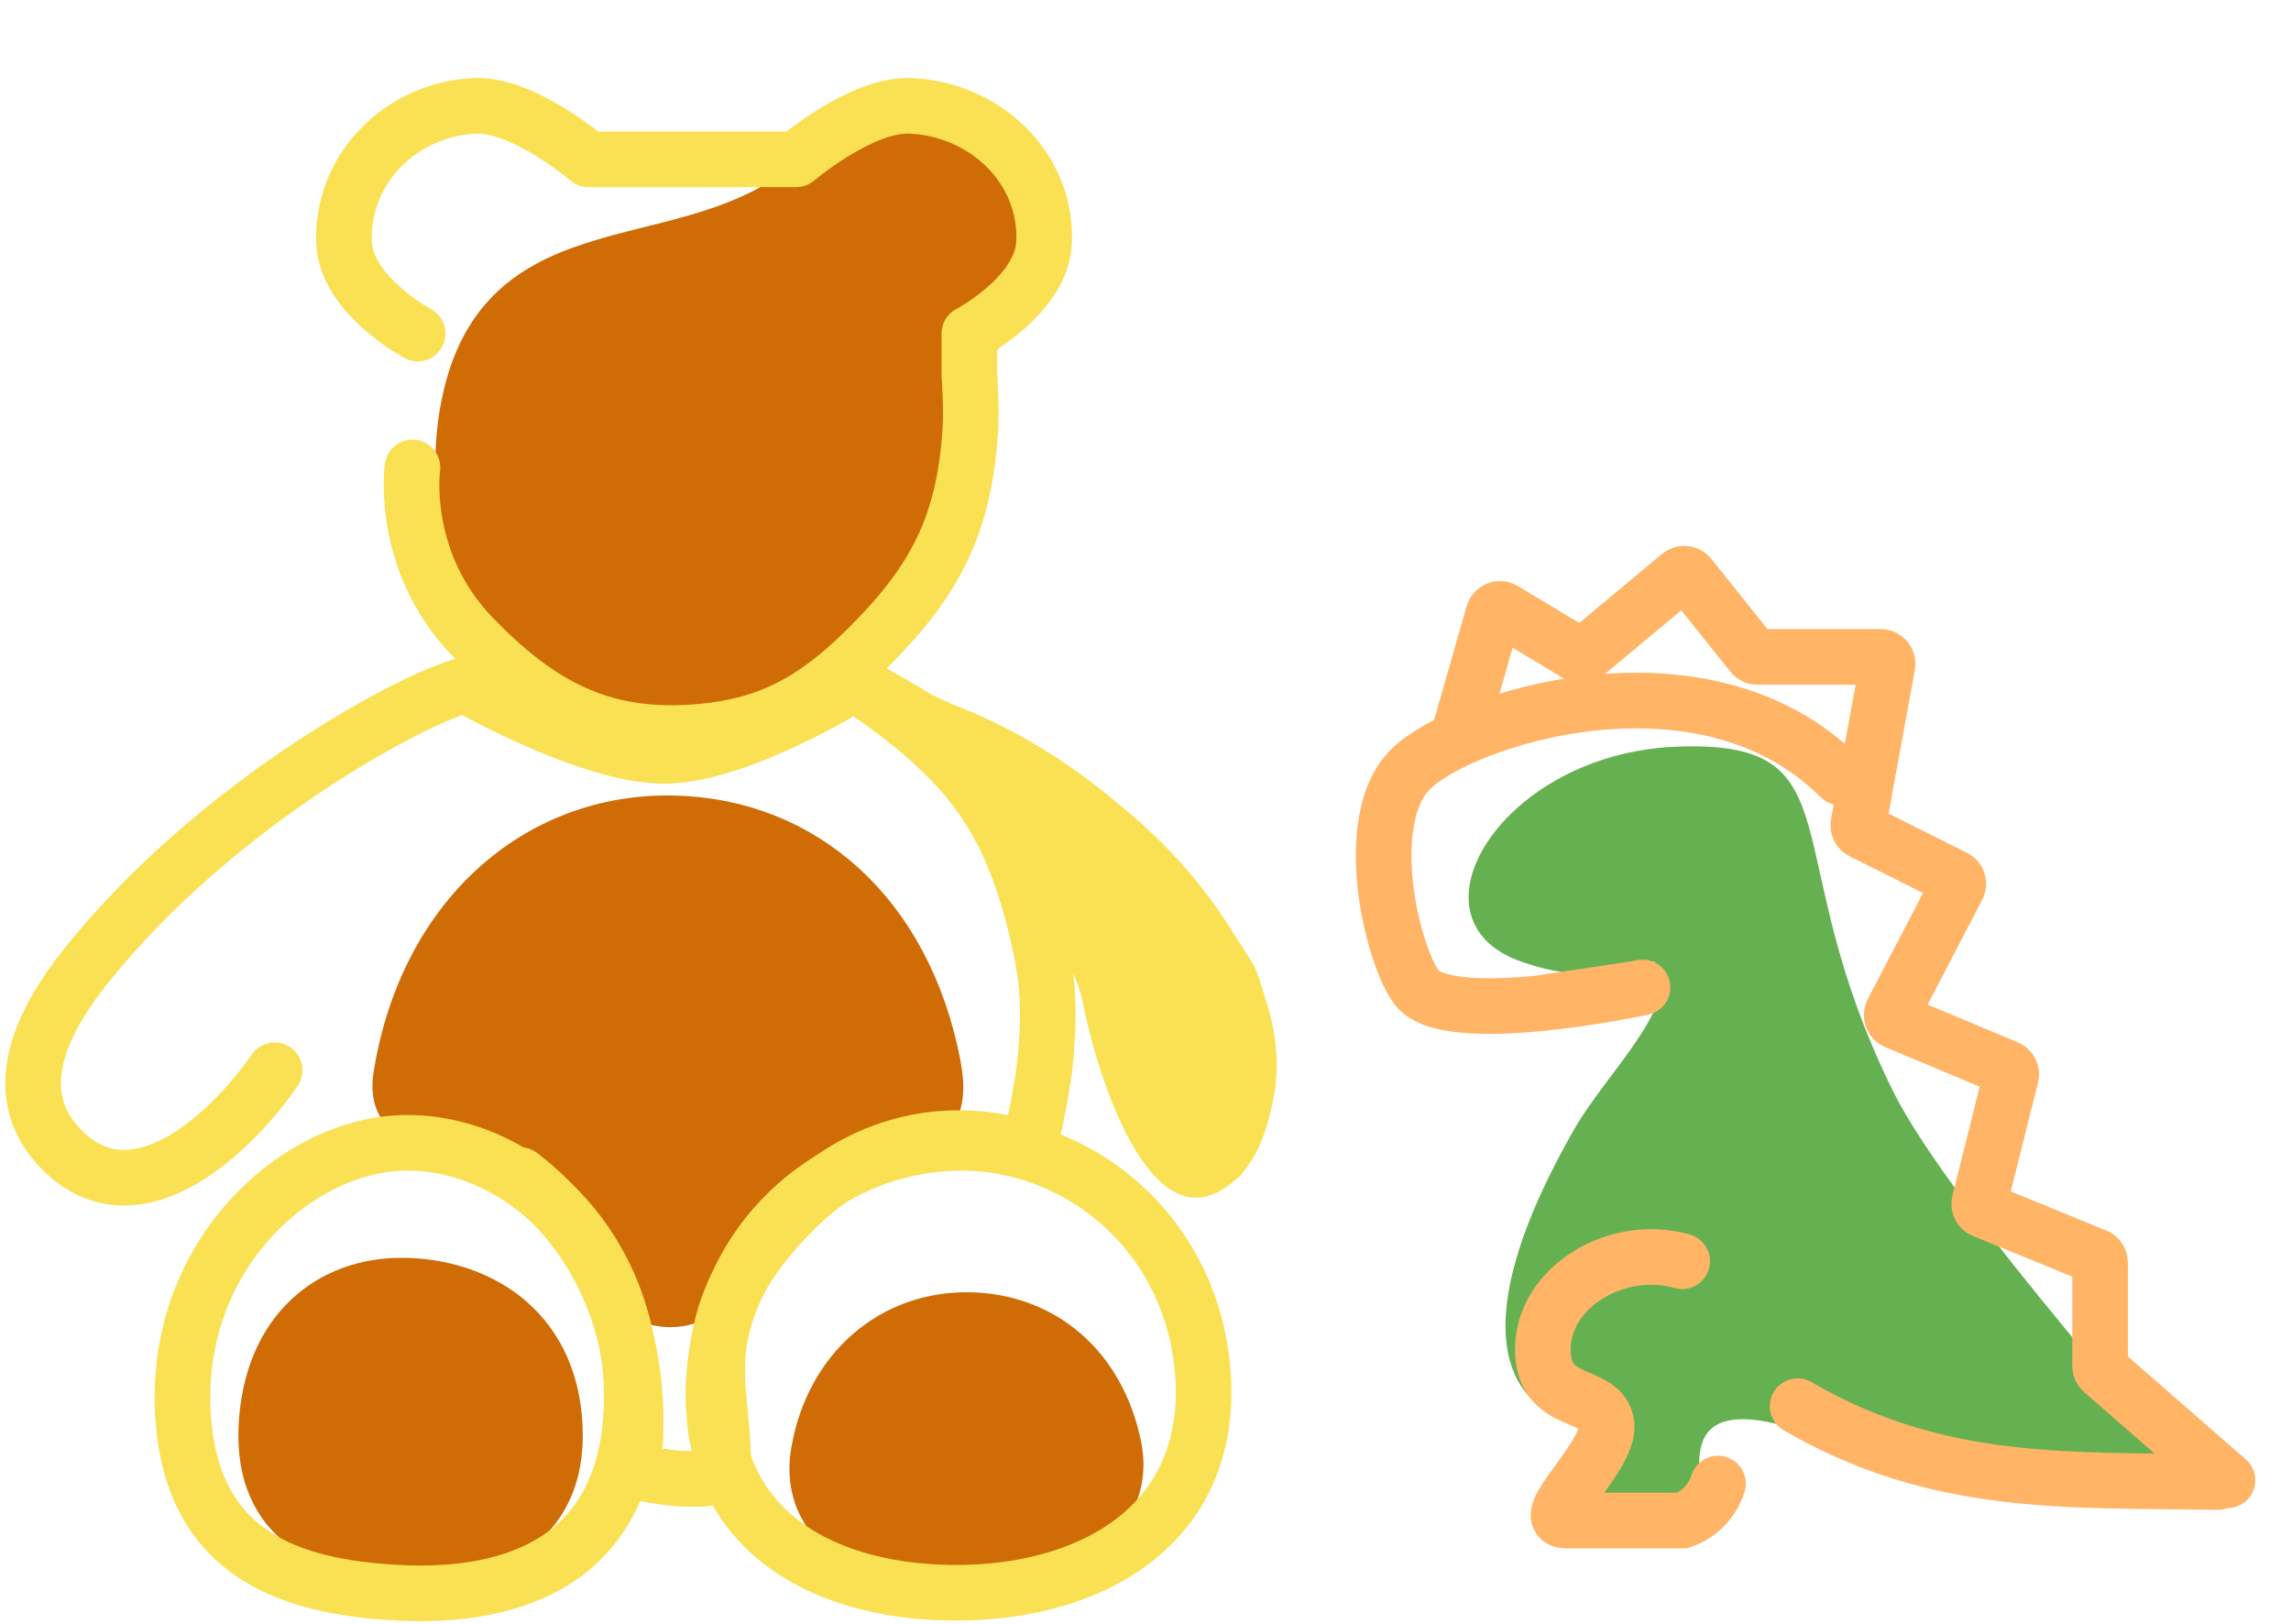
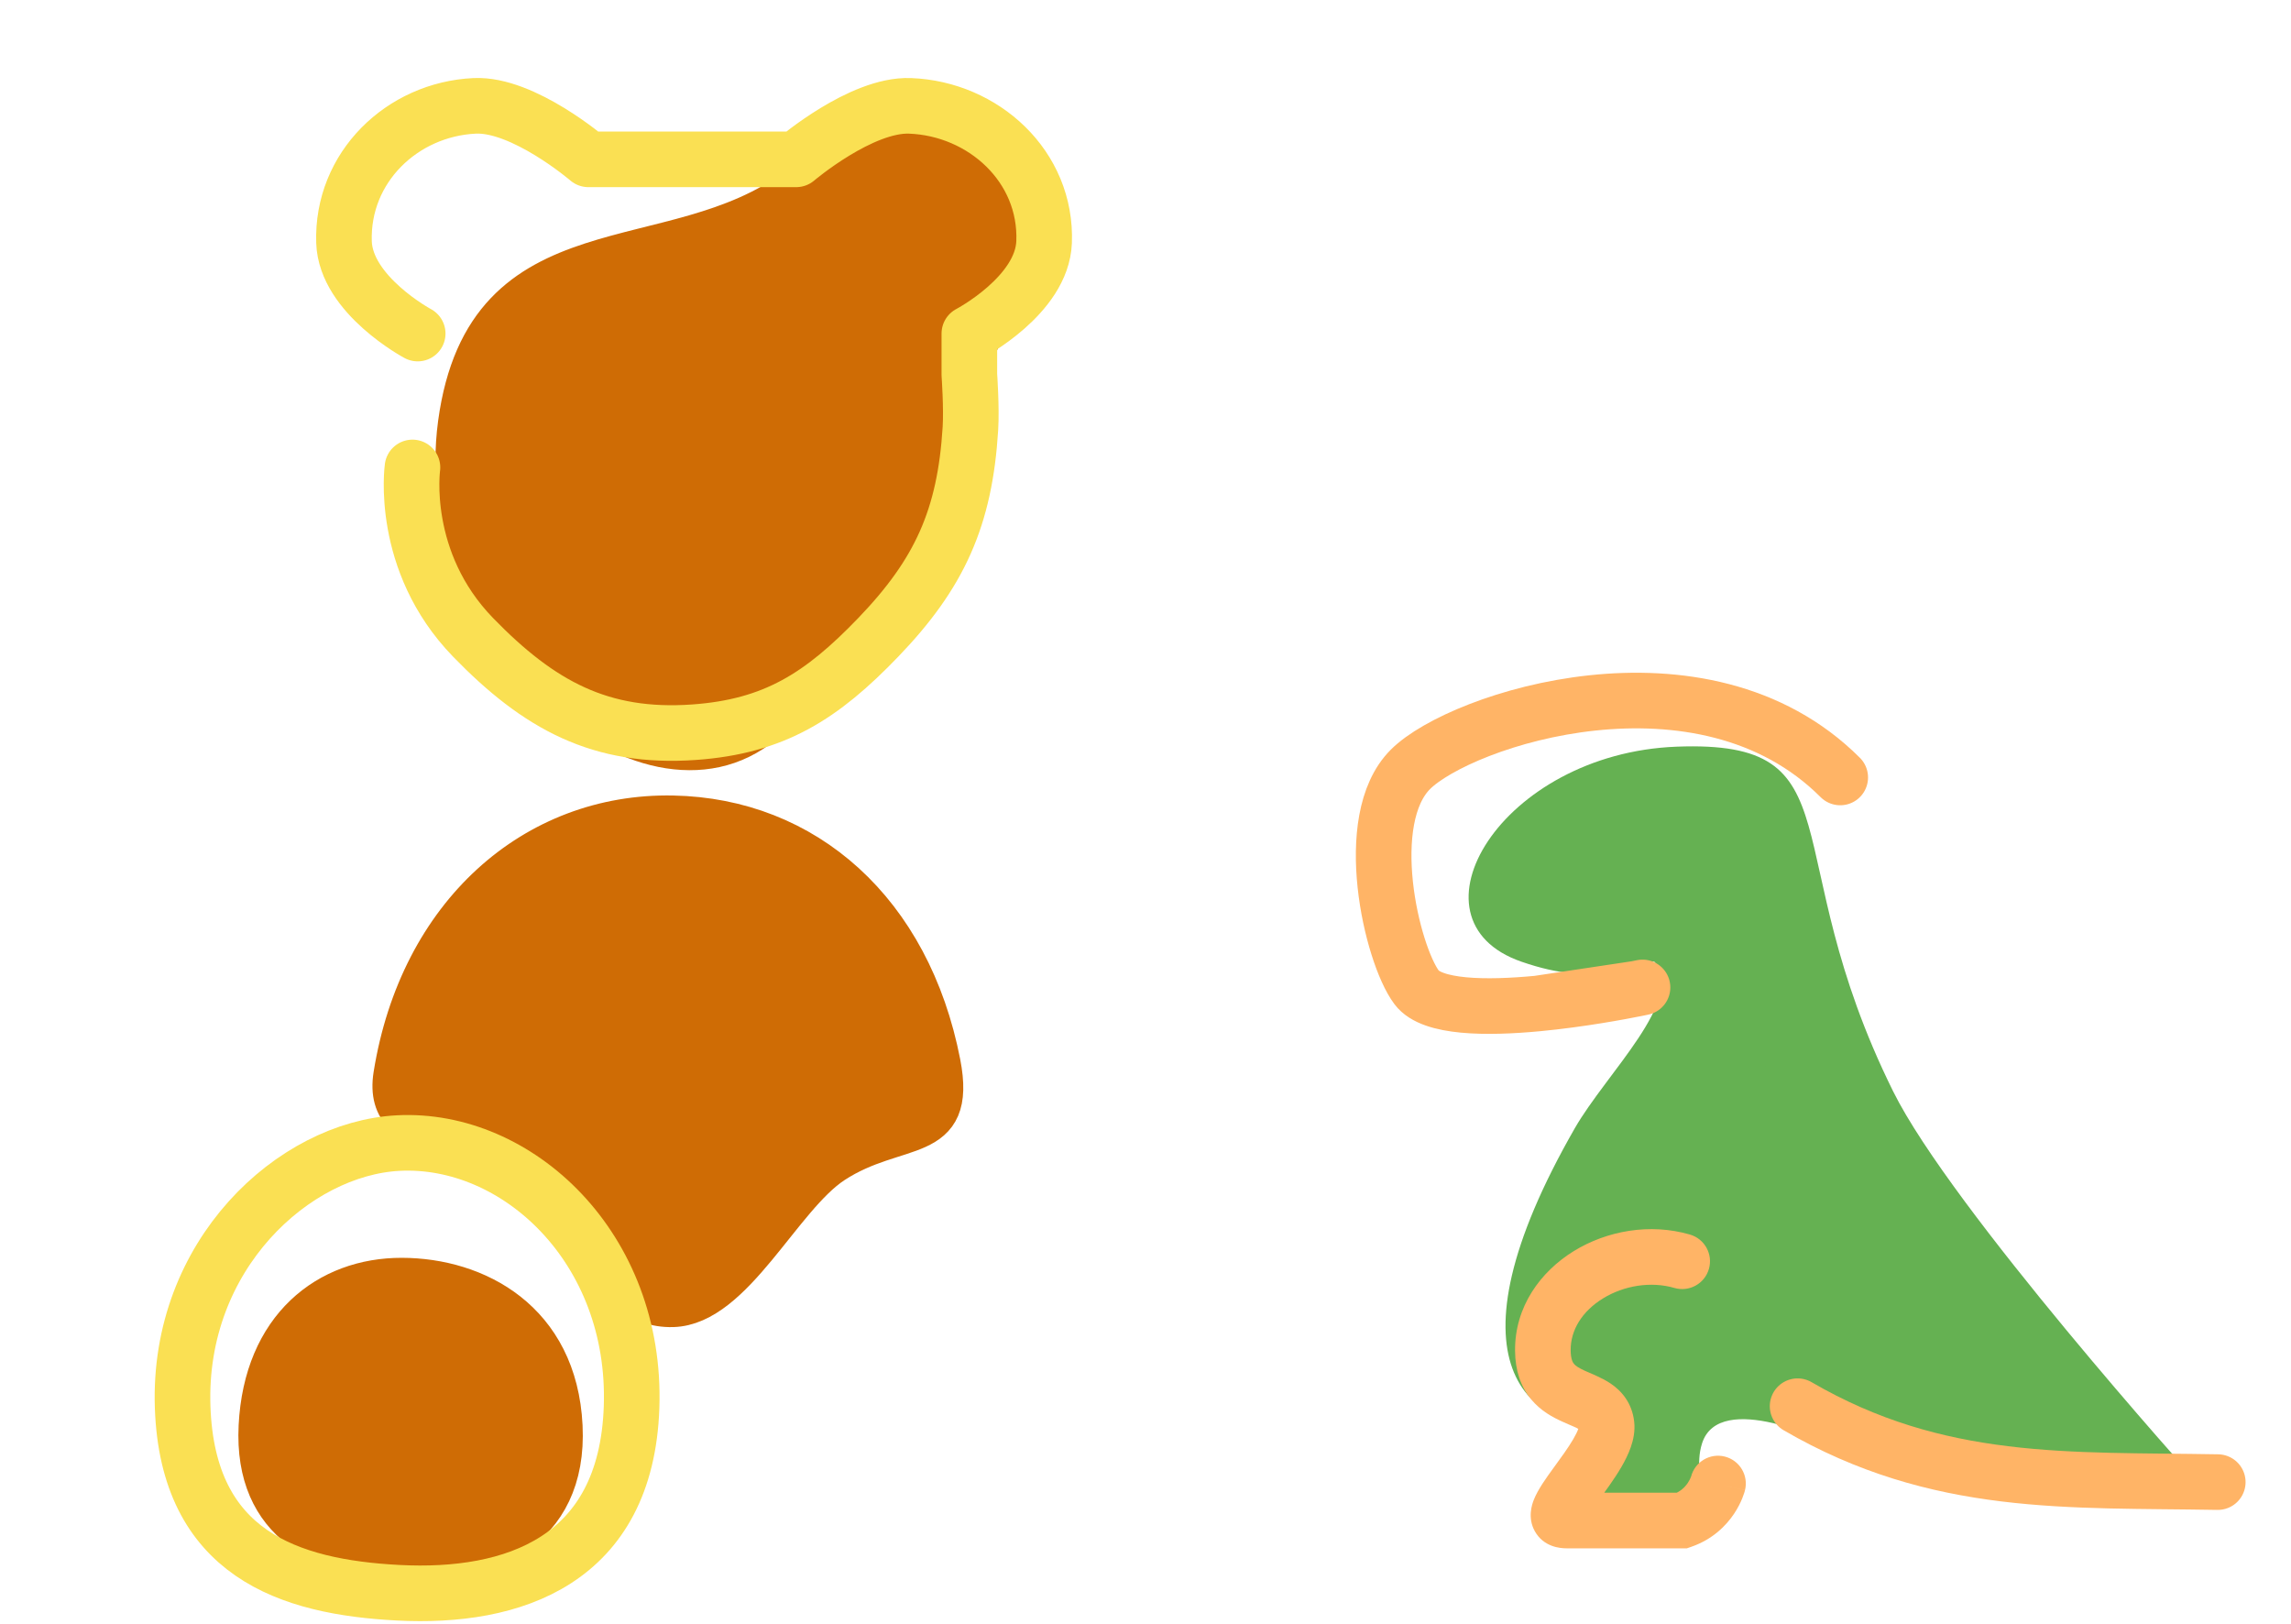
<svg xmlns="http://www.w3.org/2000/svg" fill="none" viewBox="0 0 309 219" height="219" width="309">
-   <path stroke-linejoin="round" stroke-linecap="round" stroke-width="5.15" stroke="#CF6C05" fill="#CF6C05" d="M130.762 176.857C120.069 176.663 111.242 184.038 109.255 195.748C107.268 207.458 120.193 212.963 130.762 212.69C141.263 212.419 153.663 206.002 151.374 194.887C149.086 183.773 140.994 177.044 130.762 176.857Z" />
  <path stroke-linejoin="round" stroke-linecap="round" stroke-width="5.15" stroke="#CF6C05" fill="#CF6C05" d="M54.206 172.209C44.128 172.184 35.429 178.888 34.758 192.339C34.088 205.79 43.945 210.009 54.206 210.605C65.161 211.242 76.709 206.736 76.002 192.339C75.295 177.942 64.262 172.234 54.206 172.209Z" />
  <path stroke-linejoin="round" stroke-linecap="round" stroke-width="5.15" stroke="#CF6C05" fill="#CF6C05" d="M107.377 25.171C90.625 37.724 65.473 28.972 61.648 57.07C57.823 85.168 87.081 110.967 103.046 97.722C148.376 60.115 115.066 76.242 130.44 49.363C145.814 22.484 125.314 11.73 107.377 25.171Z" />
  <path stroke-linejoin="round" stroke-linecap="round" stroke-width="5.15" stroke="#CF6C05" fill="#CF6C05" d="M90.746 109.86C71.949 109.498 56.432 123.195 52.94 144.94C51.292 155.194 65.722 151.792 72.549 157.005C80.201 162.847 80.927 176.67 90.746 176.402C99.031 176.176 105.493 161.587 112.487 157.005C121.074 151.379 129.196 154.717 126.979 143.342C122.956 122.701 108.732 110.205 90.746 109.86Z" />
-   <path stroke-linejoin="round" stroke-linecap="round" stroke-width="7.5" stroke="#FAE053" d="M37.049 144.337C31.489 152.398 18.468 165.241 8.354 155.086C0.554 147.253 6.004 137.3 11.5 130.401C29.399 107.93 56.497 93.793 62.788 92.4C62.788 92.4 79.457 101.972 89.616 101.934C99.74 101.897 115.284 92.165 115.284 92.165M115.284 92.165C130.118 102.179 135.983 109.602 139.77 125.211C141.309 131.554 141.593 135.31 141.093 141.872C140.687 147.203 138.771 155.086 138.771 155.086C138.771 155.086 122.378 148.249 107.47 162.852C92.562 177.455 97.531 186.859 97.531 196.885C97.531 199.669 95.046 199.444 92.562 199.444C90.077 199.444 85.208 198.416 85.208 198.416C85.208 198.416 90.077 173.847 70.2 158.488M115.284 92.165C115.284 92.165 118.628 93.749 123.696 96.888C134.801 102.174 153.732 110.52 164.617 130.331C169.708 139.599 169.732 147.845 164.587 155.95" />
  <path stroke-linejoin="round" stroke-linecap="round" stroke-width="7.5" stroke="#FAE053" d="M53.699 214.803C69.202 215.612 84.467 210.517 85.183 189.785C85.927 168.266 69.735 153.322 53.699 154.16C39.654 154.894 23.91 169.221 24.635 189.793C25.33 209.537 38.935 214.033 53.699 214.803Z" />
-   <path stroke-linejoin="round" stroke-linecap="round" stroke-width="7.5" stroke="#FAE053" d="M162.219 184.998C160.647 165.316 143.764 152.398 126.117 154.314C109.933 156.071 97.066 168.557 96.261 186.654C95.368 206.709 111.555 215.01 129.573 214.803C129.573 214.803 130.112 214.795 130.38 214.788C148.284 214.315 163.812 204.947 162.219 184.998Z" />
-   <path fill="#FAE053" d="M164.587 160.594C155.087 165.985 148.329 146.658 146.005 135.045C143.92 124.626 122.779 97.882 122.779 97.882C122.779 97.882 120.148 93.84 120.457 93.238C120.768 92.633 122.779 93.237 122.779 93.237C122.779 93.237 150.262 98.783 169.232 130.4C173.876 142.014 172.515 156.095 164.587 160.594Z" />
  <path stroke-linejoin="round" stroke-linecap="round" stroke-width="7.5" stroke="#FAE053" d="M56.337 44.984C56.337 44.984 46.632 39.785 46.398 32.658C46.068 22.577 54.232 14.74 64.013 14.276C70.593 13.964 79.359 21.489 79.359 21.489H107.388C107.388 21.489 116.152 14.025 122.735 14.276C132.65 14.654 141.222 22.444 140.824 32.658C140.543 39.857 130.742 44.984 130.742 44.984V50.529C130.742 50.529 131.06 54.961 130.885 57.792C130.143 69.847 126.713 77.368 118.462 85.949C110.828 93.89 104.438 97.979 93.616 98.748C81.032 99.642 72.72 95.138 63.8 85.949C53.852 75.701 55.631 63.043 55.631 63.043" />
  <path fill="#65B152" d="M226.106 100.7C250.805 99.737 239.182 114.561 255.338 147.183C263.174 163.008 296.138 199.641 296.138 199.641L261.78 197.143L246.748 194.645C246.748 194.645 231.925 187.337 229.569 194.645C228.686 197.385 229.569 200.187 229.569 202.138C222.86 205.065 212.39 207.134 212.39 207.134L210.243 202.138C210.243 202.138 217.185 202.61 218.832 192.416C205.948 193.398 194.247 183.837 212.39 152.179C216.685 144.685 227.422 134.694 223.127 129.698C218.832 129.698 215.765 133.357 205.202 129.697C188.943 124.063 202.473 101.622 226.106 100.7Z" />
  <path stroke-linejoin="round" stroke-linecap="round" stroke-width="7.5" stroke="#FFB466" d="M248.203 104.851C229.622 86.27 196.995 96.985 190.224 103.769C183.454 110.554 187.686 128.645 191.071 133.169C193.139 135.932 200.463 135.994 207.412 135.335M221.536 133.169C221.536 133.169 221.247 133.231 220.724 133.336M299.123 199.883C279.077 199.525 261.409 200.672 242.452 189.646M207.412 135.335C213.187 134.788 218.702 133.742 220.724 133.336M207.412 135.335L220.724 133.336" />
  <path stroke-linejoin="round" stroke-linecap="round" stroke-width="7.433" stroke="#65B152" d="M234.519 144.636C234.519 144.636 222.695 144.683 222.251 149.938C221.621 157.384 235.58 154.676 235.58 154.676" />
-   <path stroke-linecap="round" stroke-width="7.5" stroke="#FFB466" d="M197.104 97.883L201.417 82.789C201.584 82.201 202.264 81.933 202.788 82.248L212.797 88.253C213.136 88.456 213.566 88.423 213.87 88.17L226.571 77.586C226.97 77.253 227.566 77.313 227.891 77.719L236.31 88.244C236.487 88.464 236.754 88.592 237.036 88.592H253.664C254.245 88.592 254.683 89.118 254.578 89.689L250.651 111.133C250.577 111.539 250.78 111.946 251.15 112.131L263.617 118.365C264.081 118.597 264.265 119.164 264.025 119.625L255.246 136.472C254.995 136.955 255.21 137.549 255.711 137.759L270.693 144.028C271.117 144.206 271.347 144.665 271.236 145.111L266.979 162.138C266.867 162.586 267.101 163.048 267.528 163.223L282.675 169.426C283.024 169.569 283.252 169.909 283.252 170.286V184.228C283.252 184.496 283.369 184.752 283.571 184.928L300.431 199.638" />
  <path fill="#FFB466" d="M225.839 173.699C227.827 174.278 229.909 173.134 230.487 171.146C231.066 169.157 229.923 167.076 227.934 166.498L225.839 173.699ZM208.094 182.152L211.844 182.116L208.094 182.152ZM216.684 192.146L220.41 191.718L216.684 192.146ZM235.353 200.991C235.859 198.982 234.641 196.944 232.632 196.439C230.624 195.933 228.586 197.151 228.08 199.16L235.353 200.991ZM226.887 205.064V208.814H227.517L228.113 208.608L226.887 205.064ZM227.934 166.498C222.534 164.927 216.727 165.983 212.273 168.722C207.799 171.474 204.286 176.211 204.344 182.189L211.844 182.116C211.817 179.369 213.406 176.83 216.202 175.111C219.017 173.379 222.65 172.771 225.839 173.699L227.934 166.498ZM212.959 192.574C212.932 192.341 212.997 192.344 212.873 192.703C212.757 193.036 212.541 193.494 212.196 194.086C211.491 195.295 210.531 196.594 209.502 198.01C208.639 199.199 207.423 200.857 206.866 202.29C206.645 202.858 205.983 204.686 207.02 206.525C208.205 208.629 210.409 208.814 211.285 208.814V201.314C211.3 201.314 211.37 201.314 211.482 201.331C211.593 201.348 211.775 201.386 211.999 201.473C212.485 201.663 213.123 202.079 213.554 202.844C213.959 203.562 213.973 204.222 213.946 204.548C213.932 204.716 213.905 204.839 213.887 204.905C213.878 204.94 213.87 204.966 213.865 204.982C213.86 204.998 213.856 205.007 213.856 205.007C213.856 205.007 213.864 204.986 213.887 204.94C213.909 204.894 213.94 204.833 213.983 204.756C214.072 204.597 214.192 204.4 214.35 204.157C214.672 203.664 215.08 203.093 215.571 202.417C216.497 201.141 217.734 199.478 218.676 197.863C219.154 197.043 219.624 196.123 219.958 195.163C220.282 194.228 220.56 193.024 220.41 191.718L212.959 192.574ZM204.344 182.189C204.369 184.819 205.091 186.99 206.496 188.697C207.822 190.31 209.49 191.165 210.659 191.698C212.116 192.362 212.55 192.476 213.036 192.802C213.168 192.891 213.13 192.892 213.059 192.787C212.972 192.659 212.957 192.554 212.959 192.574L220.41 191.718C220.121 189.2 218.719 187.583 217.213 186.573C216.05 185.793 214.384 185.153 213.77 184.873C212.868 184.462 212.494 184.184 212.288 183.933C212.158 183.775 211.856 183.352 211.844 182.116L204.344 182.189ZM211.285 208.814C211.295 208.814 211.305 208.814 211.314 208.814C211.324 208.814 211.333 208.814 211.343 208.814C211.353 208.814 211.362 208.814 211.372 208.814C211.382 208.814 211.391 208.814 211.401 208.814C211.411 208.814 211.42 208.814 211.43 208.814C211.44 208.814 211.449 208.814 211.459 208.814C211.469 208.814 211.478 208.814 211.488 208.814C211.498 208.814 211.508 208.814 211.517 208.814C211.527 208.814 211.537 208.814 211.547 208.814C211.556 208.814 211.566 208.814 211.576 208.814C211.586 208.814 211.596 208.814 211.606 208.814C211.615 208.814 211.625 208.814 211.635 208.814C211.645 208.814 211.655 208.814 211.665 208.814C211.674 208.814 211.684 208.814 211.694 208.814C211.704 208.814 211.714 208.814 211.724 208.814C211.734 208.814 211.744 208.814 211.754 208.814C211.764 208.814 211.774 208.814 211.784 208.814C211.794 208.814 211.804 208.814 211.814 208.814C211.824 208.814 211.834 208.814 211.844 208.814C211.854 208.814 211.864 208.814 211.874 208.814C211.884 208.814 211.894 208.814 211.904 208.814C211.914 208.814 211.924 208.814 211.934 208.814C211.944 208.814 211.954 208.814 211.964 208.814C211.974 208.814 211.984 208.814 211.994 208.814C212.005 208.814 212.015 208.814 212.025 208.814C212.035 208.814 212.045 208.814 212.055 208.814C212.065 208.814 212.076 208.814 212.086 208.814C212.096 208.814 212.106 208.814 212.116 208.814C212.127 208.814 212.137 208.814 212.147 208.814C212.157 208.814 212.167 208.814 212.178 208.814C212.188 208.814 212.198 208.814 212.208 208.814C212.219 208.814 212.229 208.814 212.239 208.814C212.249 208.814 212.26 208.814 212.27 208.814C212.28 208.814 212.291 208.814 212.301 208.814C212.311 208.814 212.322 208.814 212.332 208.814C212.342 208.814 212.353 208.814 212.363 208.814C212.373 208.814 212.384 208.814 212.394 208.814C212.405 208.814 212.415 208.814 212.425 208.814C212.436 208.814 212.446 208.814 212.457 208.814C212.467 208.814 212.477 208.814 212.488 208.814C212.498 208.814 212.509 208.814 212.519 208.814C212.53 208.814 212.54 208.814 212.551 208.814C212.561 208.814 212.572 208.814 212.582 208.814C212.593 208.814 212.603 208.814 212.614 208.814C212.624 208.814 212.635 208.814 212.645 208.814C212.656 208.814 212.666 208.814 212.677 208.814C212.687 208.814 212.698 208.814 212.708 208.814C212.719 208.814 212.73 208.814 212.74 208.814C212.751 208.814 212.761 208.814 212.772 208.814C212.783 208.814 212.793 208.814 212.804 208.814C212.814 208.814 212.825 208.814 212.836 208.814C212.846 208.814 212.857 208.814 212.868 208.814C212.878 208.814 212.889 208.814 212.9 208.814C212.91 208.814 212.921 208.814 212.932 208.814C212.942 208.814 212.953 208.814 212.964 208.814C212.975 208.814 212.985 208.814 212.996 208.814C213.007 208.814 213.017 208.814 213.028 208.814C213.039 208.814 213.05 208.814 213.06 208.814C213.071 208.814 213.082 208.814 213.093 208.814C213.104 208.814 213.114 208.814 213.125 208.814C213.136 208.814 213.147 208.814 213.158 208.814C213.168 208.814 213.179 208.814 213.19 208.814C213.201 208.814 213.212 208.814 213.223 208.814C213.233 208.814 213.244 208.814 213.255 208.814C213.266 208.814 213.277 208.814 213.288 208.814C213.299 208.814 213.309 208.814 213.32 208.814C213.331 208.814 213.342 208.814 213.353 208.814C213.364 208.814 213.375 208.814 213.386 208.814C213.397 208.814 213.408 208.814 213.419 208.814C213.43 208.814 213.44 208.814 213.451 208.814C213.462 208.814 213.473 208.814 213.484 208.814C213.495 208.814 213.506 208.814 213.517 208.814C213.528 208.814 213.539 208.814 213.55 208.814C213.561 208.814 213.572 208.814 213.583 208.814C213.594 208.814 213.605 208.814 213.616 208.814C213.627 208.814 213.638 208.814 213.649 208.814C213.661 208.814 213.672 208.814 213.683 208.814C213.694 208.814 213.705 208.814 213.716 208.814C213.727 208.814 213.738 208.814 213.749 208.814C213.76 208.814 213.771 208.814 213.782 208.814C213.793 208.814 213.805 208.814 213.816 208.814C213.827 208.814 213.838 208.814 213.849 208.814C213.86 208.814 213.871 208.814 213.882 208.814C213.894 208.814 213.905 208.814 213.916 208.814C213.927 208.814 213.938 208.814 213.949 208.814C213.961 208.814 213.972 208.814 213.983 208.814C213.994 208.814 214.005 208.814 214.017 208.814C214.028 208.814 214.039 208.814 214.05 208.814C214.061 208.814 214.073 208.814 214.084 208.814C214.095 208.814 214.106 208.814 214.117 208.814C214.129 208.814 214.14 208.814 214.151 208.814C214.162 208.814 214.174 208.814 214.185 208.814C214.196 208.814 214.208 208.814 214.219 208.814C214.23 208.814 214.241 208.814 214.253 208.814C214.264 208.814 214.275 208.814 214.287 208.814C214.298 208.814 214.309 208.814 214.32 208.814C214.332 208.814 214.343 208.814 214.354 208.814C214.366 208.814 214.377 208.814 214.388 208.814C214.4 208.814 214.411 208.814 214.422 208.814C214.434 208.814 214.445 208.814 214.456 208.814C214.468 208.814 214.479 208.814 214.491 208.814C214.502 208.814 214.513 208.814 214.525 208.814C214.536 208.814 214.547 208.814 214.559 208.814C214.57 208.814 214.582 208.814 214.593 208.814C214.604 208.814 214.616 208.814 214.627 208.814C214.639 208.814 214.65 208.814 214.661 208.814C214.673 208.814 214.684 208.814 214.696 208.814C214.707 208.814 214.719 208.814 214.73 208.814C214.742 208.814 214.753 208.814 214.764 208.814C214.776 208.814 214.787 208.814 214.799 208.814C214.81 208.814 214.822 208.814 214.833 208.814C214.845 208.814 214.856 208.814 214.868 208.814C214.879 208.814 214.891 208.814 214.902 208.814C214.914 208.814 214.925 208.814 214.937 208.814C214.948 208.814 214.96 208.814 214.971 208.814C214.983 208.814 214.994 208.814 215.006 208.814C215.017 208.814 215.029 208.814 215.04 208.814C215.052 208.814 215.063 208.814 215.075 208.814C215.086 208.814 215.098 208.814 215.11 208.814C215.121 208.814 215.133 208.814 215.144 208.814C215.156 208.814 215.167 208.814 215.179 208.814C215.191 208.814 215.202 208.814 215.214 208.814C215.225 208.814 215.237 208.814 215.248 208.814C215.26 208.814 215.272 208.814 215.283 208.814C215.295 208.814 215.306 208.814 215.318 208.814C215.33 208.814 215.341 208.814 215.353 208.814C215.364 208.814 215.376 208.814 215.388 208.814C215.399 208.814 215.411 208.814 215.423 208.814C215.434 208.814 215.446 208.814 215.457 208.814C215.469 208.814 215.481 208.814 215.492 208.814C215.504 208.814 215.516 208.814 215.527 208.814C215.539 208.814 215.551 208.814 215.562 208.814C215.574 208.814 215.586 208.814 215.597 208.814C215.609 208.814 215.621 208.814 215.632 208.814C215.644 208.814 215.656 208.814 215.667 208.814C215.679 208.814 215.691 208.814 215.702 208.814C215.714 208.814 215.726 208.814 215.737 208.814C215.749 208.814 215.761 208.814 215.772 208.814C215.784 208.814 215.796 208.814 215.808 208.814C215.819 208.814 215.831 208.814 215.843 208.814C215.854 208.814 215.866 208.814 215.878 208.814C215.89 208.814 215.901 208.814 215.913 208.814C215.925 208.814 215.936 208.814 215.948 208.814C215.96 208.814 215.972 208.814 215.983 208.814C215.995 208.814 216.007 208.814 216.019 208.814C216.03 208.814 216.042 208.814 216.054 208.814C216.066 208.814 216.077 208.814 216.089 208.814C216.101 208.814 216.113 208.814 216.124 208.814C216.136 208.814 216.148 208.814 216.16 208.814C216.171 208.814 216.183 208.814 216.195 208.814C216.207 208.814 216.218 208.814 216.23 208.814C216.242 208.814 216.254 208.814 216.266 208.814C216.277 208.814 216.289 208.814 216.301 208.814C216.313 208.814 216.324 208.814 216.336 208.814C216.348 208.814 216.36 208.814 216.372 208.814C216.383 208.814 216.395 208.814 216.407 208.814C216.419 208.814 216.431 208.814 216.442 208.814C216.454 208.814 216.466 208.814 216.478 208.814C216.49 208.814 216.501 208.814 216.513 208.814C216.525 208.814 216.537 208.814 216.549 208.814C216.56 208.814 216.572 208.814 216.584 208.814C216.596 208.814 216.608 208.814 216.62 208.814C216.631 208.814 216.643 208.814 216.655 208.814C216.667 208.814 216.679 208.814 216.69 208.814C216.702 208.814 216.714 208.814 216.726 208.814C216.738 208.814 216.75 208.814 216.761 208.814C216.773 208.814 216.785 208.814 216.797 208.814C216.809 208.814 216.821 208.814 216.832 208.814C216.844 208.814 216.856 208.814 216.868 208.814C216.88 208.814 216.892 208.814 216.904 208.814C216.915 208.814 216.927 208.814 216.939 208.814C216.951 208.814 216.963 208.814 216.975 208.814C216.986 208.814 216.998 208.814 217.01 208.814C217.022 208.814 217.034 208.814 217.046 208.814C217.058 208.814 217.069 208.814 217.081 208.814C217.093 208.814 217.105 208.814 217.117 208.814C217.129 208.814 217.14 208.814 217.152 208.814C217.164 208.814 217.176 208.814 217.188 208.814C217.2 208.814 217.212 208.814 217.223 208.814C217.235 208.814 217.247 208.814 217.259 208.814C217.271 208.814 217.283 208.814 217.295 208.814C217.306 208.814 217.318 208.814 217.33 208.814C217.342 208.814 217.354 208.814 217.366 208.814C217.378 208.814 217.39 208.814 217.401 208.814C217.413 208.814 217.425 208.814 217.437 208.814C217.449 208.814 217.461 208.814 217.473 208.814C217.484 208.814 217.496 208.814 217.508 208.814C217.52 208.814 217.532 208.814 217.544 208.814C217.556 208.814 217.567 208.814 217.579 208.814C217.591 208.814 217.603 208.814 217.615 208.814C217.627 208.814 217.639 208.814 217.651 208.814C217.662 208.814 217.674 208.814 217.686 208.814C217.698 208.814 217.71 208.814 217.722 208.814C217.734 208.814 217.745 208.814 217.757 208.814C217.769 208.814 217.781 208.814 217.793 208.814C217.805 208.814 217.817 208.814 217.828 208.814C217.84 208.814 217.852 208.814 217.864 208.814C217.876 208.814 217.888 208.814 217.9 208.814C217.911 208.814 217.923 208.814 217.935 208.814C217.947 208.814 217.959 208.814 217.971 208.814C217.983 208.814 217.994 208.814 218.006 208.814C218.018 208.814 218.03 208.814 218.042 208.814C218.054 208.814 218.066 208.814 218.077 208.814C218.089 208.814 218.101 208.814 218.113 208.814C218.125 208.814 218.137 208.814 218.149 208.814C218.16 208.814 218.172 208.814 218.184 208.814C218.196 208.814 218.208 208.814 218.22 208.814C218.231 208.814 218.243 208.814 218.255 208.814C218.267 208.814 218.279 208.814 218.291 208.814C218.302 208.814 218.314 208.814 218.326 208.814C218.338 208.814 218.35 208.814 218.362 208.814C218.373 208.814 218.385 208.814 218.397 208.814C218.409 208.814 218.421 208.814 218.433 208.814C218.444 208.814 218.456 208.814 218.468 208.814C218.48 208.814 218.492 208.814 218.504 208.814C218.515 208.814 218.527 208.814 218.539 208.814C218.551 208.814 218.563 208.814 218.574 208.814C218.586 208.814 218.598 208.814 218.61 208.814C218.622 208.814 218.633 208.814 218.645 208.814C218.657 208.814 218.669 208.814 218.681 208.814C218.693 208.814 218.704 208.814 218.716 208.814C218.728 208.814 218.74 208.814 218.751 208.814C218.763 208.814 218.775 208.814 218.787 208.814C218.799 208.814 218.81 208.814 218.822 208.814C218.834 208.814 218.846 208.814 218.858 208.814C218.869 208.814 218.881 208.814 218.893 208.814C218.905 208.814 218.916 208.814 218.928 208.814C218.94 208.814 218.952 208.814 218.963 208.814C218.975 208.814 218.987 208.814 218.999 208.814C219.011 208.814 219.022 208.814 219.034 208.814C219.046 208.814 219.058 208.814 219.069 208.814C219.081 208.814 219.093 208.814 219.105 208.814C219.116 208.814 219.128 208.814 219.14 208.814C219.151 208.814 219.163 208.814 219.175 208.814C219.187 208.814 219.198 208.814 219.21 208.814C219.222 208.814 219.234 208.814 219.245 208.814C219.257 208.814 219.269 208.814 219.28 208.814C219.292 208.814 219.304 208.814 219.316 208.814C219.327 208.814 219.339 208.814 219.351 208.814C219.362 208.814 219.374 208.814 219.386 208.814C219.397 208.814 219.409 208.814 219.421 208.814C219.433 208.814 219.444 208.814 219.456 208.814C219.468 208.814 219.479 208.814 219.491 208.814C219.503 208.814 219.514 208.814 219.526 208.814C219.538 208.814 219.549 208.814 219.561 208.814C219.573 208.814 219.584 208.814 219.596 208.814C219.608 208.814 219.619 208.814 219.631 208.814C219.642 208.814 219.654 208.814 219.666 208.814C219.677 208.814 219.689 208.814 219.701 208.814C219.712 208.814 219.724 208.814 219.735 208.814C219.747 208.814 219.759 208.814 219.77 208.814C219.782 208.814 219.794 208.814 219.805 208.814C219.817 208.814 219.828 208.814 219.84 208.814C219.852 208.814 219.863 208.814 219.875 208.814C219.886 208.814 219.898 208.814 219.909 208.814C219.921 208.814 219.933 208.814 219.944 208.814C219.956 208.814 219.967 208.814 219.979 208.814C219.99 208.814 220.002 208.814 220.014 208.814C220.025 208.814 220.037 208.814 220.048 208.814C220.06 208.814 220.071 208.814 220.083 208.814C220.094 208.814 220.106 208.814 220.117 208.814C220.129 208.814 220.14 208.814 220.152 208.814C220.163 208.814 220.175 208.814 220.186 208.814C220.198 208.814 220.209 208.814 220.221 208.814C220.232 208.814 220.244 208.814 220.255 208.814C220.267 208.814 220.278 208.814 220.29 208.814C220.301 208.814 220.313 208.814 220.324 208.814C220.336 208.814 220.347 208.814 220.359 208.814C220.37 208.814 220.382 208.814 220.393 208.814C220.404 208.814 220.416 208.814 220.427 208.814C220.439 208.814 220.45 208.814 220.462 208.814C220.473 208.814 220.485 208.814 220.496 208.814C220.507 208.814 220.519 208.814 220.53 208.814C220.542 208.814 220.553 208.814 220.564 208.814C220.576 208.814 220.587 208.814 220.598 208.814C220.61 208.814 220.621 208.814 220.633 208.814C220.644 208.814 220.655 208.814 220.667 208.814C220.678 208.814 220.689 208.814 220.701 208.814C220.712 208.814 220.723 208.814 220.735 208.814C220.746 208.814 220.757 208.814 220.769 208.814C220.78 208.814 220.791 208.814 220.803 208.814C220.814 208.814 220.825 208.814 220.837 208.814C220.848 208.814 220.859 208.814 220.871 208.814C220.882 208.814 220.893 208.814 220.904 208.814C220.916 208.814 220.927 208.814 220.938 208.814C220.949 208.814 220.961 208.814 220.972 208.814C220.983 208.814 220.994 208.814 221.006 208.814C221.017 208.814 221.028 208.814 221.039 208.814C221.051 208.814 221.062 208.814 221.073 208.814C221.084 208.814 221.095 208.814 221.107 208.814C221.118 208.814 221.129 208.814 221.14 208.814C221.151 208.814 221.163 208.814 221.174 208.814C221.185 208.814 221.196 208.814 221.207 208.814C221.218 208.814 221.23 208.814 221.241 208.814C221.252 208.814 221.263 208.814 221.274 208.814C221.285 208.814 221.296 208.814 221.307 208.814C221.319 208.814 221.33 208.814 221.341 208.814C221.352 208.814 221.363 208.814 221.374 208.814C221.385 208.814 221.396 208.814 221.407 208.814C221.418 208.814 221.429 208.814 221.441 208.814C221.452 208.814 221.463 208.814 221.474 208.814C221.485 208.814 221.496 208.814 221.507 208.814C221.518 208.814 221.529 208.814 221.54 208.814C221.551 208.814 221.562 208.814 221.573 208.814C221.584 208.814 221.595 208.814 221.606 208.814C221.617 208.814 221.628 208.814 221.639 208.814C221.65 208.814 221.661 208.814 221.672 208.814C221.683 208.814 221.694 208.814 221.705 208.814C221.716 208.814 221.726 208.814 221.737 208.814C221.748 208.814 221.759 208.814 221.77 208.814C221.781 208.814 221.792 208.814 221.803 208.814C221.814 208.814 221.825 208.814 221.835 208.814C221.846 208.814 221.857 208.814 221.868 208.814C221.879 208.814 221.89 208.814 221.901 208.814C221.912 208.814 221.922 208.814 221.933 208.814C221.944 208.814 221.955 208.814 221.966 208.814C221.976 208.814 221.987 208.814 221.998 208.814C222.009 208.814 222.02 208.814 222.03 208.814C222.041 208.814 222.052 208.814 222.063 208.814C222.074 208.814 222.084 208.814 222.095 208.814C222.106 208.814 222.116 208.814 222.127 208.814C222.138 208.814 222.149 208.814 222.159 208.814C222.17 208.814 222.181 208.814 222.191 208.814C222.202 208.814 222.213 208.814 222.224 208.814C222.234 208.814 222.245 208.814 222.256 208.814C222.266 208.814 222.277 208.814 222.288 208.814C222.298 208.814 222.309 208.814 222.319 208.814C222.33 208.814 222.341 208.814 222.351 208.814C222.362 208.814 222.372 208.814 222.383 208.814C222.394 208.814 222.404 208.814 222.415 208.814C222.425 208.814 222.436 208.814 222.446 208.814C222.457 208.814 222.468 208.814 222.478 208.814C222.489 208.814 222.499 208.814 222.51 208.814C222.52 208.814 222.531 208.814 222.541 208.814C222.552 208.814 222.562 208.814 222.573 208.814C222.583 208.814 222.594 208.814 222.604 208.814C222.614 208.814 222.625 208.814 222.635 208.814C222.646 208.814 222.656 208.814 222.667 208.814C222.677 208.814 222.687 208.814 222.698 208.814C222.708 208.814 222.719 208.814 222.729 208.814C222.739 208.814 222.75 208.814 222.76 208.814C222.771 208.814 222.781 208.814 222.791 208.814C222.802 208.814 222.812 208.814 222.822 208.814C222.833 208.814 222.843 208.814 222.853 208.814C222.863 208.814 222.874 208.814 222.884 208.814C222.894 208.814 222.905 208.814 222.915 208.814C222.925 208.814 222.935 208.814 222.946 208.814C222.956 208.814 222.966 208.814 222.976 208.814C222.986 208.814 222.997 208.814 223.007 208.814C223.017 208.814 223.027 208.814 223.037 208.814C223.048 208.814 223.058 208.814 223.068 208.814C223.078 208.814 223.088 208.814 223.098 208.814C223.109 208.814 223.119 208.814 223.129 208.814C223.139 208.814 223.149 208.814 223.159 208.814C223.169 208.814 223.179 208.814 223.189 208.814C223.199 208.814 223.209 208.814 223.22 208.814C223.23 208.814 223.24 208.814 223.25 208.814C223.26 208.814 223.27 208.814 223.28 208.814C223.29 208.814 223.3 208.814 223.31 208.814C223.32 208.814 223.33 208.814 223.34 208.814C223.35 208.814 223.36 208.814 223.369 208.814C223.379 208.814 223.389 208.814 223.399 208.814C223.409 208.814 223.419 208.814 223.429 208.814C223.439 208.814 223.449 208.814 223.459 208.814C223.469 208.814 223.478 208.814 223.488 208.814C223.498 208.814 223.508 208.814 223.518 208.814C223.528 208.814 223.537 208.814 223.547 208.814C223.557 208.814 223.567 208.814 223.577 208.814C223.586 208.814 223.596 208.814 223.606 208.814C223.616 208.814 223.625 208.814 223.635 208.814C223.645 208.814 223.655 208.814 223.664 208.814C223.674 208.814 223.684 208.814 223.693 208.814C223.703 208.814 223.713 208.814 223.722 208.814C223.732 208.814 223.742 208.814 223.751 208.814C223.761 208.814 223.771 208.814 223.78 208.814C223.79 208.814 223.799 208.814 223.809 208.814C223.819 208.814 223.828 208.814 223.838 208.814C223.847 208.814 223.857 208.814 223.866 208.814C223.876 208.814 223.886 208.814 223.895 208.814C223.905 208.814 223.914 208.814 223.924 208.814C223.933 208.814 223.943 208.814 223.952 208.814C223.961 208.814 223.971 208.814 223.98 208.814C223.99 208.814 223.999 208.814 224.009 208.814C224.018 208.814 224.027 208.814 224.037 208.814C224.046 208.814 224.056 208.814 224.065 208.814C224.074 208.814 224.084 208.814 224.093 208.814C224.102 208.814 224.112 208.814 224.121 208.814C224.13 208.814 224.14 208.814 224.149 208.814C224.158 208.814 224.168 208.814 224.177 208.814C224.186 208.814 224.195 208.814 224.205 208.814C224.214 208.814 224.223 208.814 224.232 208.814C224.241 208.814 224.251 208.814 224.26 208.814C224.269 208.814 224.278 208.814 224.287 208.814C224.297 208.814 224.306 208.814 224.315 208.814C224.324 208.814 224.333 208.814 224.342 208.814C224.351 208.814 224.36 208.814 224.369 208.814C224.379 208.814 224.388 208.814 224.397 208.814C224.406 208.814 224.415 208.814 224.424 208.814C224.433 208.814 224.442 208.814 224.451 208.814C224.46 208.814 224.469 208.814 224.478 208.814C224.487 208.814 224.496 208.814 224.505 208.814C224.514 208.814 224.523 208.814 224.531 208.814C224.54 208.814 224.549 208.814 224.558 208.814C224.567 208.814 224.576 208.814 224.585 208.814C224.594 208.814 224.603 208.814 224.611 208.814C224.62 208.814 224.629 208.814 224.638 208.814C224.647 208.814 224.655 208.814 224.664 208.814C224.673 208.814 224.682 208.814 224.69 208.814C224.699 208.814 224.708 208.814 224.717 208.814C224.725 208.814 224.734 208.814 224.743 208.814C224.751 208.814 224.76 208.814 224.769 208.814C224.777 208.814 224.786 208.814 224.795 208.814C224.803 208.814 224.812 208.814 224.821 208.814C224.829 208.814 224.838 208.814 224.846 208.814C224.855 208.814 224.864 208.814 224.872 208.814C224.881 208.814 224.889 208.814 224.898 208.814C224.906 208.814 224.915 208.814 224.923 208.814C224.932 208.814 224.94 208.814 224.949 208.814C224.957 208.814 224.966 208.814 224.974 208.814C224.982 208.814 224.991 208.814 224.999 208.814C225.008 208.814 225.016 208.814 225.024 208.814C225.033 208.814 225.041 208.814 225.049 208.814C225.058 208.814 225.066 208.814 225.074 208.814C225.083 208.814 225.091 208.814 225.099 208.814C225.108 208.814 225.116 208.814 225.124 208.814C225.132 208.814 225.141 208.814 225.149 208.814C225.157 208.814 225.165 208.814 225.173 208.814C225.182 208.814 225.19 208.814 225.198 208.814C225.206 208.814 225.214 208.814 225.222 208.814C225.23 208.814 225.239 208.814 225.247 208.814C225.255 208.814 225.263 208.814 225.271 208.814C225.279 208.814 225.287 208.814 225.295 208.814C225.303 208.814 225.311 208.814 225.319 208.814C225.327 208.814 225.335 208.814 225.343 208.814C225.351 208.814 225.359 208.814 225.367 208.814C225.375 208.814 225.383 208.814 225.391 208.814C225.399 208.814 225.406 208.814 225.414 208.814C225.422 208.814 225.43 208.814 225.438 208.814C225.446 208.814 225.453 208.814 225.461 208.814C225.469 208.814 225.477 208.814 225.485 208.814C225.492 208.814 225.5 208.814 225.508 208.814C225.516 208.814 225.523 208.814 225.531 208.814C225.539 208.814 225.547 208.814 225.554 208.814C225.562 208.814 225.57 208.814 225.577 208.814C225.585 208.814 225.592 208.814 225.6 208.814C225.608 208.814 225.615 208.814 225.623 208.814C225.63 208.814 225.638 208.814 225.646 208.814C225.653 208.814 225.661 208.814 225.668 208.814C225.676 208.814 225.683 208.814 225.691 208.814C225.698 208.814 225.706 208.814 225.713 208.814C225.72 208.814 225.728 208.814 225.735 208.814C225.743 208.814 225.75 208.814 225.757 208.814C225.765 208.814 225.772 208.814 225.78 208.814C225.787 208.814 225.794 208.814 225.801 208.814C225.809 208.814 225.816 208.814 225.823 208.814C225.831 208.814 225.838 208.814 225.845 208.814C225.852 208.814 225.86 208.814 225.867 208.814C225.874 208.814 225.881 208.814 225.888 208.814C225.896 208.814 225.903 208.814 225.91 208.814C225.917 208.814 225.924 208.814 225.931 208.814C225.938 208.814 225.945 208.814 225.952 208.814C225.959 208.814 225.966 208.814 225.974 208.814C225.981 208.814 225.988 208.814 225.995 208.814C226.002 208.814 226.009 208.814 226.015 208.814C226.022 208.814 226.029 208.814 226.036 208.814C226.043 208.814 226.05 208.814 226.057 208.814C226.064 208.814 226.071 208.814 226.078 208.814C226.084 208.814 226.091 208.814 226.098 208.814C226.105 208.814 226.112 208.814 226.118 208.814C226.125 208.814 226.132 208.814 226.139 208.814C226.146 208.814 226.152 208.814 226.159 208.814C226.166 208.814 226.172 208.814 226.179 208.814C226.186 208.814 226.192 208.814 226.199 208.814C226.206 208.814 226.212 208.814 226.219 208.814C226.225 208.814 226.232 208.814 226.239 208.814C226.245 208.814 226.252 208.814 226.258 208.814C226.265 208.814 226.271 208.814 226.278 208.814C226.284 208.814 226.291 208.814 226.297 208.814C226.303 208.814 226.31 208.814 226.316 208.814C226.323 208.814 226.329 208.814 226.335 208.814C226.342 208.814 226.348 208.814 226.355 208.814C226.361 208.814 226.367 208.814 226.373 208.814C226.38 208.814 226.386 208.814 226.392 208.814C226.399 208.814 226.405 208.814 226.411 208.814C226.417 208.814 226.423 208.814 226.43 208.814C226.436 208.814 226.442 208.814 226.448 208.814C226.454 208.814 226.46 208.814 226.466 208.814C226.473 208.814 226.479 208.814 226.485 208.814C226.491 208.814 226.497 208.814 226.503 208.814C226.509 208.814 226.515 208.814 226.521 208.814C226.527 208.814 226.533 208.814 226.539 208.814C226.545 208.814 226.551 208.814 226.557 208.814C226.562 208.814 226.568 208.814 226.574 208.814C226.58 208.814 226.586 208.814 226.592 208.814C226.598 208.814 226.603 208.814 226.609 208.814C226.615 208.814 226.621 208.814 226.627 208.814C226.632 208.814 226.638 208.814 226.644 208.814C226.649 208.814 226.655 208.814 226.661 208.814C226.666 208.814 226.672 208.814 226.678 208.814C226.683 208.814 226.689 208.814 226.695 208.814C226.7 208.814 226.706 208.814 226.711 208.814C226.717 208.814 226.722 208.814 226.728 208.814C226.733 208.814 226.739 208.814 226.744 208.814C226.75 208.814 226.755 208.814 226.761 208.814C226.766 208.814 226.772 208.814 226.777 208.814C226.782 208.814 226.788 208.814 226.793 208.814C226.798 208.814 226.804 208.814 226.809 208.814C226.814 208.814 226.82 208.814 226.825 208.814C226.83 208.814 226.835 208.814 226.841 208.814C226.846 208.814 226.851 208.814 226.856 208.814C226.861 208.814 226.867 208.814 226.872 208.814C226.877 208.814 226.882 208.814 226.887 208.814V201.314C226.882 201.314 226.877 201.314 226.872 201.314C226.867 201.314 226.861 201.314 226.856 201.314C226.851 201.314 226.846 201.314 226.841 201.314C226.835 201.314 226.83 201.314 226.825 201.314C226.82 201.314 226.814 201.314 226.809 201.314C226.804 201.314 226.798 201.314 226.793 201.314C226.788 201.314 226.782 201.314 226.777 201.314C226.772 201.314 226.766 201.314 226.761 201.314C226.755 201.314 226.75 201.314 226.744 201.314C226.739 201.314 226.733 201.314 226.728 201.314C226.722 201.314 226.717 201.314 226.711 201.314C226.706 201.314 226.7 201.314 226.695 201.314C226.689 201.314 226.683 201.314 226.678 201.314C226.672 201.314 226.666 201.314 226.661 201.314C226.655 201.314 226.649 201.314 226.644 201.314C226.638 201.314 226.632 201.314 226.627 201.314C226.621 201.314 226.615 201.314 226.609 201.314C226.603 201.314 226.598 201.314 226.592 201.314C226.586 201.314 226.58 201.314 226.574 201.314C226.568 201.314 226.562 201.314 226.557 201.314C226.551 201.314 226.545 201.314 226.539 201.314C226.533 201.314 226.527 201.314 226.521 201.314C226.515 201.314 226.509 201.314 226.503 201.314C226.497 201.314 226.491 201.314 226.485 201.314C226.479 201.314 226.473 201.314 226.466 201.314C226.46 201.314 226.454 201.314 226.448 201.314C226.442 201.314 226.436 201.314 226.43 201.314C226.423 201.314 226.417 201.314 226.411 201.314C226.405 201.314 226.399 201.314 226.392 201.314C226.386 201.314 226.38 201.314 226.373 201.314C226.367 201.314 226.361 201.314 226.355 201.314C226.348 201.314 226.342 201.314 226.335 201.314C226.329 201.314 226.323 201.314 226.316 201.314C226.31 201.314 226.303 201.314 226.297 201.314C226.291 201.314 226.284 201.314 226.278 201.314C226.271 201.314 226.265 201.314 226.258 201.314C226.252 201.314 226.245 201.314 226.239 201.314C226.232 201.314 226.225 201.314 226.219 201.314C226.212 201.314 226.206 201.314 226.199 201.314C226.192 201.314 226.186 201.314 226.179 201.314C226.172 201.314 226.166 201.314 226.159 201.314C226.152 201.314 226.146 201.314 226.139 201.314C226.132 201.314 226.125 201.314 226.118 201.314C226.112 201.314 226.105 201.314 226.098 201.314C226.091 201.314 226.084 201.314 226.078 201.314C226.071 201.314 226.064 201.314 226.057 201.314C226.05 201.314 226.043 201.314 226.036 201.314C226.029 201.314 226.022 201.314 226.015 201.314C226.009 201.314 226.002 201.314 225.995 201.314C225.988 201.314 225.981 201.314 225.974 201.314C225.966 201.314 225.959 201.314 225.952 201.314C225.945 201.314 225.938 201.314 225.931 201.314C225.924 201.314 225.917 201.314 225.91 201.314C225.903 201.314 225.896 201.314 225.888 201.314C225.881 201.314 225.874 201.314 225.867 201.314C225.86 201.314 225.852 201.314 225.845 201.314C225.838 201.314 225.831 201.314 225.823 201.314C225.816 201.314 225.809 201.314 225.801 201.314C225.794 201.314 225.787 201.314 225.78 201.314C225.772 201.314 225.765 201.314 225.757 201.314C225.75 201.314 225.743 201.314 225.735 201.314C225.728 201.314 225.72 201.314 225.713 201.314C225.706 201.314 225.698 201.314 225.691 201.314C225.683 201.314 225.676 201.314 225.668 201.314C225.661 201.314 225.653 201.314 225.646 201.314C225.638 201.314 225.63 201.314 225.623 201.314C225.615 201.314 225.608 201.314 225.6 201.314C225.592 201.314 225.585 201.314 225.577 201.314C225.57 201.314 225.562 201.314 225.554 201.314C225.547 201.314 225.539 201.314 225.531 201.314C225.523 201.314 225.516 201.314 225.508 201.314C225.5 201.314 225.492 201.314 225.485 201.314C225.477 201.314 225.469 201.314 225.461 201.314C225.453 201.314 225.446 201.314 225.438 201.314C225.43 201.314 225.422 201.314 225.414 201.314C225.406 201.314 225.399 201.314 225.391 201.314C225.383 201.314 225.375 201.314 225.367 201.314C225.359 201.314 225.351 201.314 225.343 201.314C225.335 201.314 225.327 201.314 225.319 201.314C225.311 201.314 225.303 201.314 225.295 201.314C225.287 201.314 225.279 201.314 225.271 201.314C225.263 201.314 225.255 201.314 225.247 201.314C225.239 201.314 225.23 201.314 225.222 201.314C225.214 201.314 225.206 201.314 225.198 201.314C225.19 201.314 225.182 201.314 225.173 201.314C225.165 201.314 225.157 201.314 225.149 201.314C225.141 201.314 225.132 201.314 225.124 201.314C225.116 201.314 225.108 201.314 225.099 201.314C225.091 201.314 225.083 201.314 225.074 201.314C225.066 201.314 225.058 201.314 225.049 201.314C225.041 201.314 225.033 201.314 225.024 201.314C225.016 201.314 225.008 201.314 224.999 201.314C224.991 201.314 224.982 201.314 224.974 201.314C224.966 201.314 224.957 201.314 224.949 201.314C224.94 201.314 224.932 201.314 224.923 201.314C224.915 201.314 224.906 201.314 224.898 201.314C224.889 201.314 224.881 201.314 224.872 201.314C224.864 201.314 224.855 201.314 224.846 201.314C224.838 201.314 224.829 201.314 224.821 201.314C224.812 201.314 224.803 201.314 224.795 201.314C224.786 201.314 224.777 201.314 224.769 201.314C224.76 201.314 224.751 201.314 224.743 201.314C224.734 201.314 224.725 201.314 224.717 201.314C224.708 201.314 224.699 201.314 224.69 201.314C224.682 201.314 224.673 201.314 224.664 201.314C224.655 201.314 224.647 201.314 224.638 201.314C224.629 201.314 224.62 201.314 224.611 201.314C224.603 201.314 224.594 201.314 224.585 201.314C224.576 201.314 224.567 201.314 224.558 201.314C224.549 201.314 224.54 201.314 224.531 201.314C224.523 201.314 224.514 201.314 224.505 201.314C224.496 201.314 224.487 201.314 224.478 201.314C224.469 201.314 224.46 201.314 224.451 201.314C224.442 201.314 224.433 201.314 224.424 201.314C224.415 201.314 224.406 201.314 224.397 201.314C224.388 201.314 224.379 201.314 224.369 201.314C224.36 201.314 224.351 201.314 224.342 201.314C224.333 201.314 224.324 201.314 224.315 201.314C224.306 201.314 224.297 201.314 224.287 201.314C224.278 201.314 224.269 201.314 224.26 201.314C224.251 201.314 224.241 201.314 224.232 201.314C224.223 201.314 224.214 201.314 224.205 201.314C224.195 201.314 224.186 201.314 224.177 201.314C224.168 201.314 224.158 201.314 224.149 201.314C224.14 201.314 224.13 201.314 224.121 201.314C224.112 201.314 224.102 201.314 224.093 201.314C224.084 201.314 224.074 201.314 224.065 201.314C224.056 201.314 224.046 201.314 224.037 201.314C224.027 201.314 224.018 201.314 224.009 201.314C223.999 201.314 223.99 201.314 223.98 201.314C223.971 201.314 223.961 201.314 223.952 201.314C223.943 201.314 223.933 201.314 223.924 201.314C223.914 201.314 223.905 201.314 223.895 201.314C223.886 201.314 223.876 201.314 223.866 201.314C223.857 201.314 223.847 201.314 223.838 201.314C223.828 201.314 223.819 201.314 223.809 201.314C223.799 201.314 223.79 201.314 223.78 201.314C223.771 201.314 223.761 201.314 223.751 201.314C223.742 201.314 223.732 201.314 223.722 201.314C223.713 201.314 223.703 201.314 223.693 201.314C223.684 201.314 223.674 201.314 223.664 201.314C223.655 201.314 223.645 201.314 223.635 201.314C223.625 201.314 223.616 201.314 223.606 201.314C223.596 201.314 223.586 201.314 223.577 201.314C223.567 201.314 223.557 201.314 223.547 201.314C223.537 201.314 223.528 201.314 223.518 201.314C223.508 201.314 223.498 201.314 223.488 201.314C223.478 201.314 223.469 201.314 223.459 201.314C223.449 201.314 223.439 201.314 223.429 201.314C223.419 201.314 223.409 201.314 223.399 201.314C223.389 201.314 223.379 201.314 223.369 201.314C223.36 201.314 223.35 201.314 223.34 201.314C223.33 201.314 223.32 201.314 223.31 201.314C223.3 201.314 223.29 201.314 223.28 201.314C223.27 201.314 223.26 201.314 223.25 201.314C223.24 201.314 223.23 201.314 223.22 201.314C223.209 201.314 223.199 201.314 223.189 201.314C223.179 201.314 223.169 201.314 223.159 201.314C223.149 201.314 223.139 201.314 223.129 201.314C223.119 201.314 223.109 201.314 223.098 201.314C223.088 201.314 223.078 201.314 223.068 201.314C223.058 201.314 223.048 201.314 223.037 201.314C223.027 201.314 223.017 201.314 223.007 201.314C222.997 201.314 222.986 201.314 222.976 201.314C222.966 201.314 222.956 201.314 222.946 201.314C222.935 201.314 222.925 201.314 222.915 201.314C222.905 201.314 222.894 201.314 222.884 201.314C222.874 201.314 222.863 201.314 222.853 201.314C222.843 201.314 222.833 201.314 222.822 201.314C222.812 201.314 222.802 201.314 222.791 201.314C222.781 201.314 222.771 201.314 222.76 201.314C222.75 201.314 222.739 201.314 222.729 201.314C222.719 201.314 222.708 201.314 222.698 201.314C222.687 201.314 222.677 201.314 222.667 201.314C222.656 201.314 222.646 201.314 222.635 201.314C222.625 201.314 222.614 201.314 222.604 201.314C222.594 201.314 222.583 201.314 222.573 201.314C222.562 201.314 222.552 201.314 222.541 201.314C222.531 201.314 222.52 201.314 222.51 201.314C222.499 201.314 222.489 201.314 222.478 201.314C222.468 201.314 222.457 201.314 222.446 201.314C222.436 201.314 222.425 201.314 222.415 201.314C222.404 201.314 222.394 201.314 222.383 201.314C222.372 201.314 222.362 201.314 222.351 201.314C222.341 201.314 222.33 201.314 222.319 201.314C222.309 201.314 222.298 201.314 222.288 201.314C222.277 201.314 222.266 201.314 222.256 201.314C222.245 201.314 222.234 201.314 222.224 201.314C222.213 201.314 222.202 201.314 222.191 201.314C222.181 201.314 222.17 201.314 222.159 201.314C222.149 201.314 222.138 201.314 222.127 201.314C222.116 201.314 222.106 201.314 222.095 201.314C222.084 201.314 222.074 201.314 222.063 201.314C222.052 201.314 222.041 201.314 222.03 201.314C222.02 201.314 222.009 201.314 221.998 201.314C221.987 201.314 221.976 201.314 221.966 201.314C221.955 201.314 221.944 201.314 221.933 201.314C221.922 201.314 221.912 201.314 221.901 201.314C221.89 201.314 221.879 201.314 221.868 201.314C221.857 201.314 221.846 201.314 221.835 201.314C221.825 201.314 221.814 201.314 221.803 201.314C221.792 201.314 221.781 201.314 221.77 201.314C221.759 201.314 221.748 201.314 221.737 201.314C221.726 201.314 221.716 201.314 221.705 201.314C221.694 201.314 221.683 201.314 221.672 201.314C221.661 201.314 221.65 201.314 221.639 201.314C221.628 201.314 221.617 201.314 221.606 201.314C221.595 201.314 221.584 201.314 221.573 201.314C221.562 201.314 221.551 201.314 221.54 201.314C221.529 201.314 221.518 201.314 221.507 201.314C221.496 201.314 221.485 201.314 221.474 201.314C221.463 201.314 221.452 201.314 221.441 201.314C221.429 201.314 221.418 201.314 221.407 201.314C221.396 201.314 221.385 201.314 221.374 201.314C221.363 201.314 221.352 201.314 221.341 201.314C221.33 201.314 221.319 201.314 221.307 201.314C221.296 201.314 221.285 201.314 221.274 201.314C221.263 201.314 221.252 201.314 221.241 201.314C221.23 201.314 221.218 201.314 221.207 201.314C221.196 201.314 221.185 201.314 221.174 201.314C221.163 201.314 221.151 201.314 221.14 201.314C221.129 201.314 221.118 201.314 221.107 201.314C221.095 201.314 221.084 201.314 221.073 201.314C221.062 201.314 221.051 201.314 221.039 201.314C221.028 201.314 221.017 201.314 221.006 201.314C220.994 201.314 220.983 201.314 220.972 201.314C220.961 201.314 220.949 201.314 220.938 201.314C220.927 201.314 220.916 201.314 220.904 201.314C220.893 201.314 220.882 201.314 220.871 201.314C220.859 201.314 220.848 201.314 220.837 201.314C220.825 201.314 220.814 201.314 220.803 201.314C220.791 201.314 220.78 201.314 220.769 201.314C220.757 201.314 220.746 201.314 220.735 201.314C220.723 201.314 220.712 201.314 220.701 201.314C220.689 201.314 220.678 201.314 220.667 201.314C220.655 201.314 220.644 201.314 220.633 201.314C220.621 201.314 220.61 201.314 220.598 201.314C220.587 201.314 220.576 201.314 220.564 201.314C220.553 201.314 220.542 201.314 220.53 201.314C220.519 201.314 220.507 201.314 220.496 201.314C220.485 201.314 220.473 201.314 220.462 201.314C220.45 201.314 220.439 201.314 220.427 201.314C220.416 201.314 220.404 201.314 220.393 201.314C220.382 201.314 220.37 201.314 220.359 201.314C220.347 201.314 220.336 201.314 220.324 201.314C220.313 201.314 220.301 201.314 220.29 201.314C220.278 201.314 220.267 201.314 220.255 201.314C220.244 201.314 220.232 201.314 220.221 201.314C220.209 201.314 220.198 201.314 220.186 201.314C220.175 201.314 220.163 201.314 220.152 201.314C220.14 201.314 220.129 201.314 220.117 201.314C220.106 201.314 220.094 201.314 220.083 201.314C220.071 201.314 220.06 201.314 220.048 201.314C220.037 201.314 220.025 201.314 220.014 201.314C220.002 201.314 219.99 201.314 219.979 201.314C219.967 201.314 219.956 201.314 219.944 201.314C219.933 201.314 219.921 201.314 219.909 201.314C219.898 201.314 219.886 201.314 219.875 201.314C219.863 201.314 219.852 201.314 219.84 201.314C219.828 201.314 219.817 201.314 219.805 201.314C219.794 201.314 219.782 201.314 219.77 201.314C219.759 201.314 219.747 201.314 219.735 201.314C219.724 201.314 219.712 201.314 219.701 201.314C219.689 201.314 219.677 201.314 219.666 201.314C219.654 201.314 219.642 201.314 219.631 201.314C219.619 201.314 219.608 201.314 219.596 201.314C219.584 201.314 219.573 201.314 219.561 201.314C219.549 201.314 219.538 201.314 219.526 201.314C219.514 201.314 219.503 201.314 219.491 201.314C219.479 201.314 219.468 201.314 219.456 201.314C219.444 201.314 219.433 201.314 219.421 201.314C219.409 201.314 219.397 201.314 219.386 201.314C219.374 201.314 219.362 201.314 219.351 201.314C219.339 201.314 219.327 201.314 219.316 201.314C219.304 201.314 219.292 201.314 219.28 201.314C219.269 201.314 219.257 201.314 219.245 201.314C219.234 201.314 219.222 201.314 219.21 201.314C219.198 201.314 219.187 201.314 219.175 201.314C219.163 201.314 219.151 201.314 219.14 201.314C219.128 201.314 219.116 201.314 219.105 201.314C219.093 201.314 219.081 201.314 219.069 201.314C219.058 201.314 219.046 201.314 219.034 201.314C219.022 201.314 219.011 201.314 218.999 201.314C218.987 201.314 218.975 201.314 218.963 201.314C218.952 201.314 218.94 201.314 218.928 201.314C218.916 201.314 218.905 201.314 218.893 201.314C218.881 201.314 218.869 201.314 218.858 201.314C218.846 201.314 218.834 201.314 218.822 201.314C218.81 201.314 218.799 201.314 218.787 201.314C218.775 201.314 218.763 201.314 218.751 201.314C218.74 201.314 218.728 201.314 218.716 201.314C218.704 201.314 218.693 201.314 218.681 201.314C218.669 201.314 218.657 201.314 218.645 201.314C218.633 201.314 218.622 201.314 218.61 201.314C218.598 201.314 218.586 201.314 218.574 201.314C218.563 201.314 218.551 201.314 218.539 201.314C218.527 201.314 218.515 201.314 218.504 201.314C218.492 201.314 218.48 201.314 218.468 201.314C218.456 201.314 218.444 201.314 218.433 201.314C218.421 201.314 218.409 201.314 218.397 201.314C218.385 201.314 218.373 201.314 218.362 201.314C218.35 201.314 218.338 201.314 218.326 201.314C218.314 201.314 218.302 201.314 218.291 201.314C218.279 201.314 218.267 201.314 218.255 201.314C218.243 201.314 218.231 201.314 218.22 201.314C218.208 201.314 218.196 201.314 218.184 201.314C218.172 201.314 218.16 201.314 218.149 201.314C218.137 201.314 218.125 201.314 218.113 201.314C218.101 201.314 218.089 201.314 218.077 201.314C218.066 201.314 218.054 201.314 218.042 201.314C218.03 201.314 218.018 201.314 218.006 201.314C217.994 201.314 217.983 201.314 217.971 201.314C217.959 201.314 217.947 201.314 217.935 201.314C217.923 201.314 217.911 201.314 217.9 201.314C217.888 201.314 217.876 201.314 217.864 201.314C217.852 201.314 217.84 201.314 217.828 201.314C217.817 201.314 217.805 201.314 217.793 201.314C217.781 201.314 217.769 201.314 217.757 201.314C217.745 201.314 217.734 201.314 217.722 201.314C217.71 201.314 217.698 201.314 217.686 201.314C217.674 201.314 217.662 201.314 217.651 201.314C217.639 201.314 217.627 201.314 217.615 201.314C217.603 201.314 217.591 201.314 217.579 201.314C217.567 201.314 217.556 201.314 217.544 201.314C217.532 201.314 217.52 201.314 217.508 201.314C217.496 201.314 217.484 201.314 217.473 201.314C217.461 201.314 217.449 201.314 217.437 201.314C217.425 201.314 217.413 201.314 217.401 201.314C217.39 201.314 217.378 201.314 217.366 201.314C217.354 201.314 217.342 201.314 217.33 201.314C217.318 201.314 217.306 201.314 217.295 201.314C217.283 201.314 217.271 201.314 217.259 201.314C217.247 201.314 217.235 201.314 217.223 201.314C217.212 201.314 217.2 201.314 217.188 201.314C217.176 201.314 217.164 201.314 217.152 201.314C217.14 201.314 217.129 201.314 217.117 201.314C217.105 201.314 217.093 201.314 217.081 201.314C217.069 201.314 217.058 201.314 217.046 201.314C217.034 201.314 217.022 201.314 217.01 201.314C216.998 201.314 216.986 201.314 216.975 201.314C216.963 201.314 216.951 201.314 216.939 201.314C216.927 201.314 216.915 201.314 216.904 201.314C216.892 201.314 216.88 201.314 216.868 201.314C216.856 201.314 216.844 201.314 216.832 201.314C216.821 201.314 216.809 201.314 216.797 201.314C216.785 201.314 216.773 201.314 216.761 201.314C216.75 201.314 216.738 201.314 216.726 201.314C216.714 201.314 216.702 201.314 216.69 201.314C216.679 201.314 216.667 201.314 216.655 201.314C216.643 201.314 216.631 201.314 216.62 201.314C216.608 201.314 216.596 201.314 216.584 201.314C216.572 201.314 216.56 201.314 216.549 201.314C216.537 201.314 216.525 201.314 216.513 201.314C216.501 201.314 216.49 201.314 216.478 201.314C216.466 201.314 216.454 201.314 216.442 201.314C216.431 201.314 216.419 201.314 216.407 201.314C216.395 201.314 216.383 201.314 216.372 201.314C216.36 201.314 216.348 201.314 216.336 201.314C216.324 201.314 216.313 201.314 216.301 201.314C216.289 201.314 216.277 201.314 216.266 201.314C216.254 201.314 216.242 201.314 216.23 201.314C216.218 201.314 216.207 201.314 216.195 201.314C216.183 201.314 216.171 201.314 216.16 201.314C216.148 201.314 216.136 201.314 216.124 201.314C216.113 201.314 216.101 201.314 216.089 201.314C216.077 201.314 216.066 201.314 216.054 201.314C216.042 201.314 216.03 201.314 216.019 201.314C216.007 201.314 215.995 201.314 215.983 201.314C215.972 201.314 215.96 201.314 215.948 201.314C215.936 201.314 215.925 201.314 215.913 201.314C215.901 201.314 215.89 201.314 215.878 201.314C215.866 201.314 215.854 201.314 215.843 201.314C215.831 201.314 215.819 201.314 215.808 201.314C215.796 201.314 215.784 201.314 215.772 201.314C215.761 201.314 215.749 201.314 215.737 201.314C215.726 201.314 215.714 201.314 215.702 201.314C215.691 201.314 215.679 201.314 215.667 201.314C215.656 201.314 215.644 201.314 215.632 201.314C215.621 201.314 215.609 201.314 215.597 201.314C215.586 201.314 215.574 201.314 215.562 201.314C215.551 201.314 215.539 201.314 215.527 201.314C215.516 201.314 215.504 201.314 215.492 201.314C215.481 201.314 215.469 201.314 215.457 201.314C215.446 201.314 215.434 201.314 215.423 201.314C215.411 201.314 215.399 201.314 215.388 201.314C215.376 201.314 215.364 201.314 215.353 201.314C215.341 201.314 215.33 201.314 215.318 201.314C215.306 201.314 215.295 201.314 215.283 201.314C215.272 201.314 215.26 201.314 215.248 201.314C215.237 201.314 215.225 201.314 215.214 201.314C215.202 201.314 215.191 201.314 215.179 201.314C215.167 201.314 215.156 201.314 215.144 201.314C215.133 201.314 215.121 201.314 215.11 201.314C215.098 201.314 215.086 201.314 215.075 201.314C215.063 201.314 215.052 201.314 215.04 201.314C215.029 201.314 215.017 201.314 215.006 201.314C214.994 201.314 214.983 201.314 214.971 201.314C214.96 201.314 214.948 201.314 214.937 201.314C214.925 201.314 214.914 201.314 214.902 201.314C214.891 201.314 214.879 201.314 214.868 201.314C214.856 201.314 214.845 201.314 214.833 201.314C214.822 201.314 214.81 201.314 214.799 201.314C214.787 201.314 214.776 201.314 214.764 201.314C214.753 201.314 214.742 201.314 214.73 201.314C214.719 201.314 214.707 201.314 214.696 201.314C214.684 201.314 214.673 201.314 214.661 201.314C214.65 201.314 214.639 201.314 214.627 201.314C214.616 201.314 214.604 201.314 214.593 201.314C214.582 201.314 214.57 201.314 214.559 201.314C214.547 201.314 214.536 201.314 214.525 201.314C214.513 201.314 214.502 201.314 214.491 201.314C214.479 201.314 214.468 201.314 214.456 201.314C214.445 201.314 214.434 201.314 214.422 201.314C214.411 201.314 214.4 201.314 214.388 201.314C214.377 201.314 214.366 201.314 214.354 201.314C214.343 201.314 214.332 201.314 214.32 201.314C214.309 201.314 214.298 201.314 214.287 201.314C214.275 201.314 214.264 201.314 214.253 201.314C214.241 201.314 214.23 201.314 214.219 201.314C214.208 201.314 214.196 201.314 214.185 201.314C214.174 201.314 214.162 201.314 214.151 201.314C214.14 201.314 214.129 201.314 214.117 201.314C214.106 201.314 214.095 201.314 214.084 201.314C214.073 201.314 214.061 201.314 214.05 201.314C214.039 201.314 214.028 201.314 214.017 201.314C214.005 201.314 213.994 201.314 213.983 201.314C213.972 201.314 213.961 201.314 213.949 201.314C213.938 201.314 213.927 201.314 213.916 201.314C213.905 201.314 213.894 201.314 213.882 201.314C213.871 201.314 213.86 201.314 213.849 201.314C213.838 201.314 213.827 201.314 213.816 201.314C213.805 201.314 213.793 201.314 213.782 201.314C213.771 201.314 213.76 201.314 213.749 201.314C213.738 201.314 213.727 201.314 213.716 201.314C213.705 201.314 213.694 201.314 213.683 201.314C213.672 201.314 213.661 201.314 213.649 201.314C213.638 201.314 213.627 201.314 213.616 201.314C213.605 201.314 213.594 201.314 213.583 201.314C213.572 201.314 213.561 201.314 213.55 201.314C213.539 201.314 213.528 201.314 213.517 201.314C213.506 201.314 213.495 201.314 213.484 201.314C213.473 201.314 213.462 201.314 213.451 201.314C213.44 201.314 213.43 201.314 213.419 201.314C213.408 201.314 213.397 201.314 213.386 201.314C213.375 201.314 213.364 201.314 213.353 201.314C213.342 201.314 213.331 201.314 213.32 201.314C213.309 201.314 213.299 201.314 213.288 201.314C213.277 201.314 213.266 201.314 213.255 201.314C213.244 201.314 213.233 201.314 213.223 201.314C213.212 201.314 213.201 201.314 213.19 201.314C213.179 201.314 213.168 201.314 213.158 201.314C213.147 201.314 213.136 201.314 213.125 201.314C213.114 201.314 213.104 201.314 213.093 201.314C213.082 201.314 213.071 201.314 213.06 201.314C213.05 201.314 213.039 201.314 213.028 201.314C213.017 201.314 213.007 201.314 212.996 201.314C212.985 201.314 212.975 201.314 212.964 201.314C212.953 201.314 212.942 201.314 212.932 201.314C212.921 201.314 212.91 201.314 212.9 201.314C212.889 201.314 212.878 201.314 212.868 201.314C212.857 201.314 212.846 201.314 212.836 201.314C212.825 201.314 212.814 201.314 212.804 201.314C212.793 201.314 212.783 201.314 212.772 201.314C212.761 201.314 212.751 201.314 212.74 201.314C212.73 201.314 212.719 201.314 212.708 201.314C212.698 201.314 212.687 201.314 212.677 201.314C212.666 201.314 212.656 201.314 212.645 201.314C212.635 201.314 212.624 201.314 212.614 201.314C212.603 201.314 212.593 201.314 212.582 201.314C212.572 201.314 212.561 201.314 212.551 201.314C212.54 201.314 212.53 201.314 212.519 201.314C212.509 201.314 212.498 201.314 212.488 201.314C212.477 201.314 212.467 201.314 212.457 201.314C212.446 201.314 212.436 201.314 212.425 201.314C212.415 201.314 212.405 201.314 212.394 201.314C212.384 201.314 212.373 201.314 212.363 201.314C212.353 201.314 212.342 201.314 212.332 201.314C212.322 201.314 212.311 201.314 212.301 201.314C212.291 201.314 212.28 201.314 212.27 201.314C212.26 201.314 212.249 201.314 212.239 201.314C212.229 201.314 212.219 201.314 212.208 201.314C212.198 201.314 212.188 201.314 212.178 201.314C212.167 201.314 212.157 201.314 212.147 201.314C212.137 201.314 212.127 201.314 212.116 201.314C212.106 201.314 212.096 201.314 212.086 201.314C212.076 201.314 212.065 201.314 212.055 201.314C212.045 201.314 212.035 201.314 212.025 201.314C212.015 201.314 212.005 201.314 211.994 201.314C211.984 201.314 211.974 201.314 211.964 201.314C211.954 201.314 211.944 201.314 211.934 201.314C211.924 201.314 211.914 201.314 211.904 201.314C211.894 201.314 211.884 201.314 211.874 201.314C211.864 201.314 211.854 201.314 211.844 201.314C211.834 201.314 211.824 201.314 211.814 201.314C211.804 201.314 211.794 201.314 211.784 201.314C211.774 201.314 211.764 201.314 211.754 201.314C211.744 201.314 211.734 201.314 211.724 201.314C211.714 201.314 211.704 201.314 211.694 201.314C211.684 201.314 211.674 201.314 211.665 201.314C211.655 201.314 211.645 201.314 211.635 201.314C211.625 201.314 211.615 201.314 211.606 201.314C211.596 201.314 211.586 201.314 211.576 201.314C211.566 201.314 211.556 201.314 211.547 201.314C211.537 201.314 211.527 201.314 211.517 201.314C211.508 201.314 211.498 201.314 211.488 201.314C211.478 201.314 211.469 201.314 211.459 201.314C211.449 201.314 211.44 201.314 211.43 201.314C211.42 201.314 211.411 201.314 211.401 201.314C211.391 201.314 211.382 201.314 211.372 201.314C211.362 201.314 211.353 201.314 211.343 201.314C211.333 201.314 211.324 201.314 211.314 201.314C211.305 201.314 211.295 201.314 211.285 201.314V208.814ZM228.113 208.608C231.022 207.601 232.834 205.727 233.891 204.141C234.415 203.354 234.764 202.625 234.987 202.075C235.099 201.798 235.182 201.561 235.241 201.378C235.271 201.285 235.294 201.206 235.313 201.141C235.322 201.109 235.33 201.08 235.337 201.055C235.34 201.042 235.343 201.031 235.346 201.02C235.347 201.015 235.348 201.01 235.35 201.005C235.35 201.002 235.351 201 235.352 200.998C235.352 200.996 235.352 200.995 235.352 200.994C235.353 200.992 235.353 200.991 231.717 200.075C228.08 199.16 228.081 199.158 228.081 199.156C228.081 199.156 228.082 199.154 228.082 199.153C228.082 199.151 228.083 199.149 228.083 199.147C228.084 199.143 228.085 199.139 228.086 199.136C228.088 199.128 228.09 199.122 228.091 199.116C228.094 199.105 228.097 199.097 228.098 199.091C228.101 199.08 228.102 199.08 228.098 199.09C228.092 199.111 228.073 199.168 228.038 199.253C227.967 199.427 227.843 199.692 227.649 199.982C227.27 200.552 226.667 201.172 225.661 201.52L228.113 208.608Z" />
</svg>